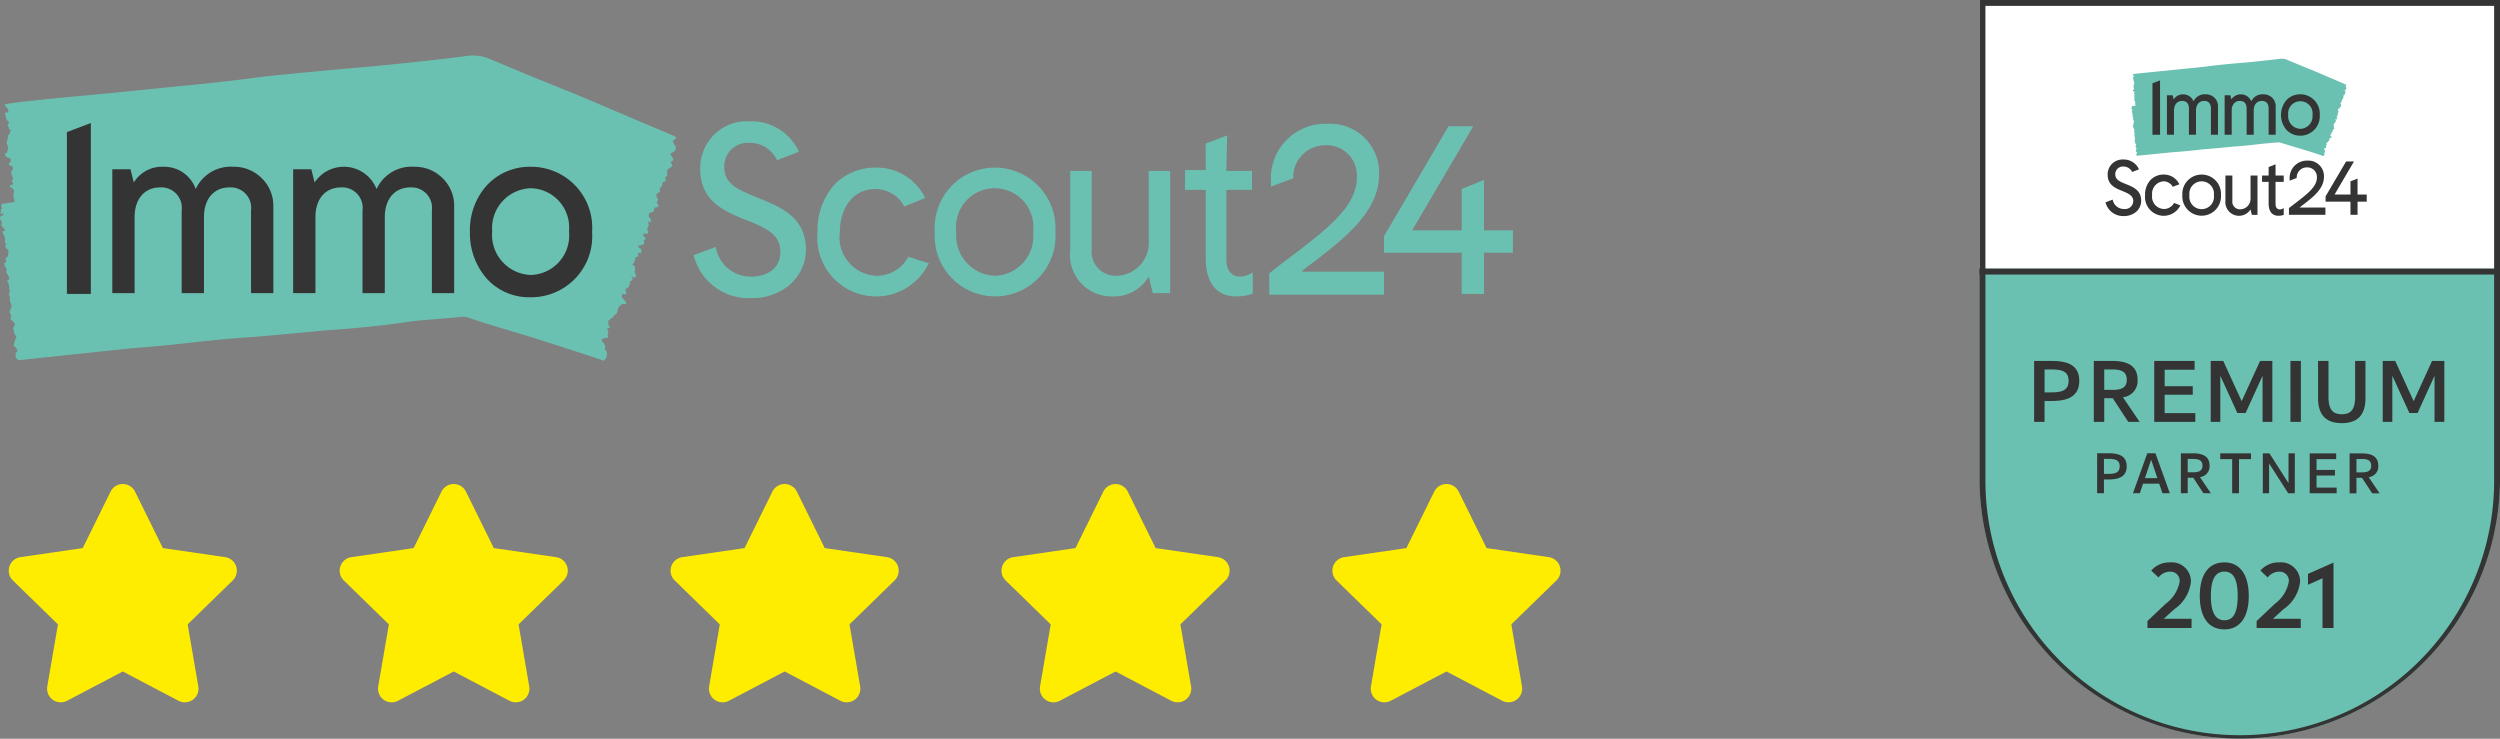
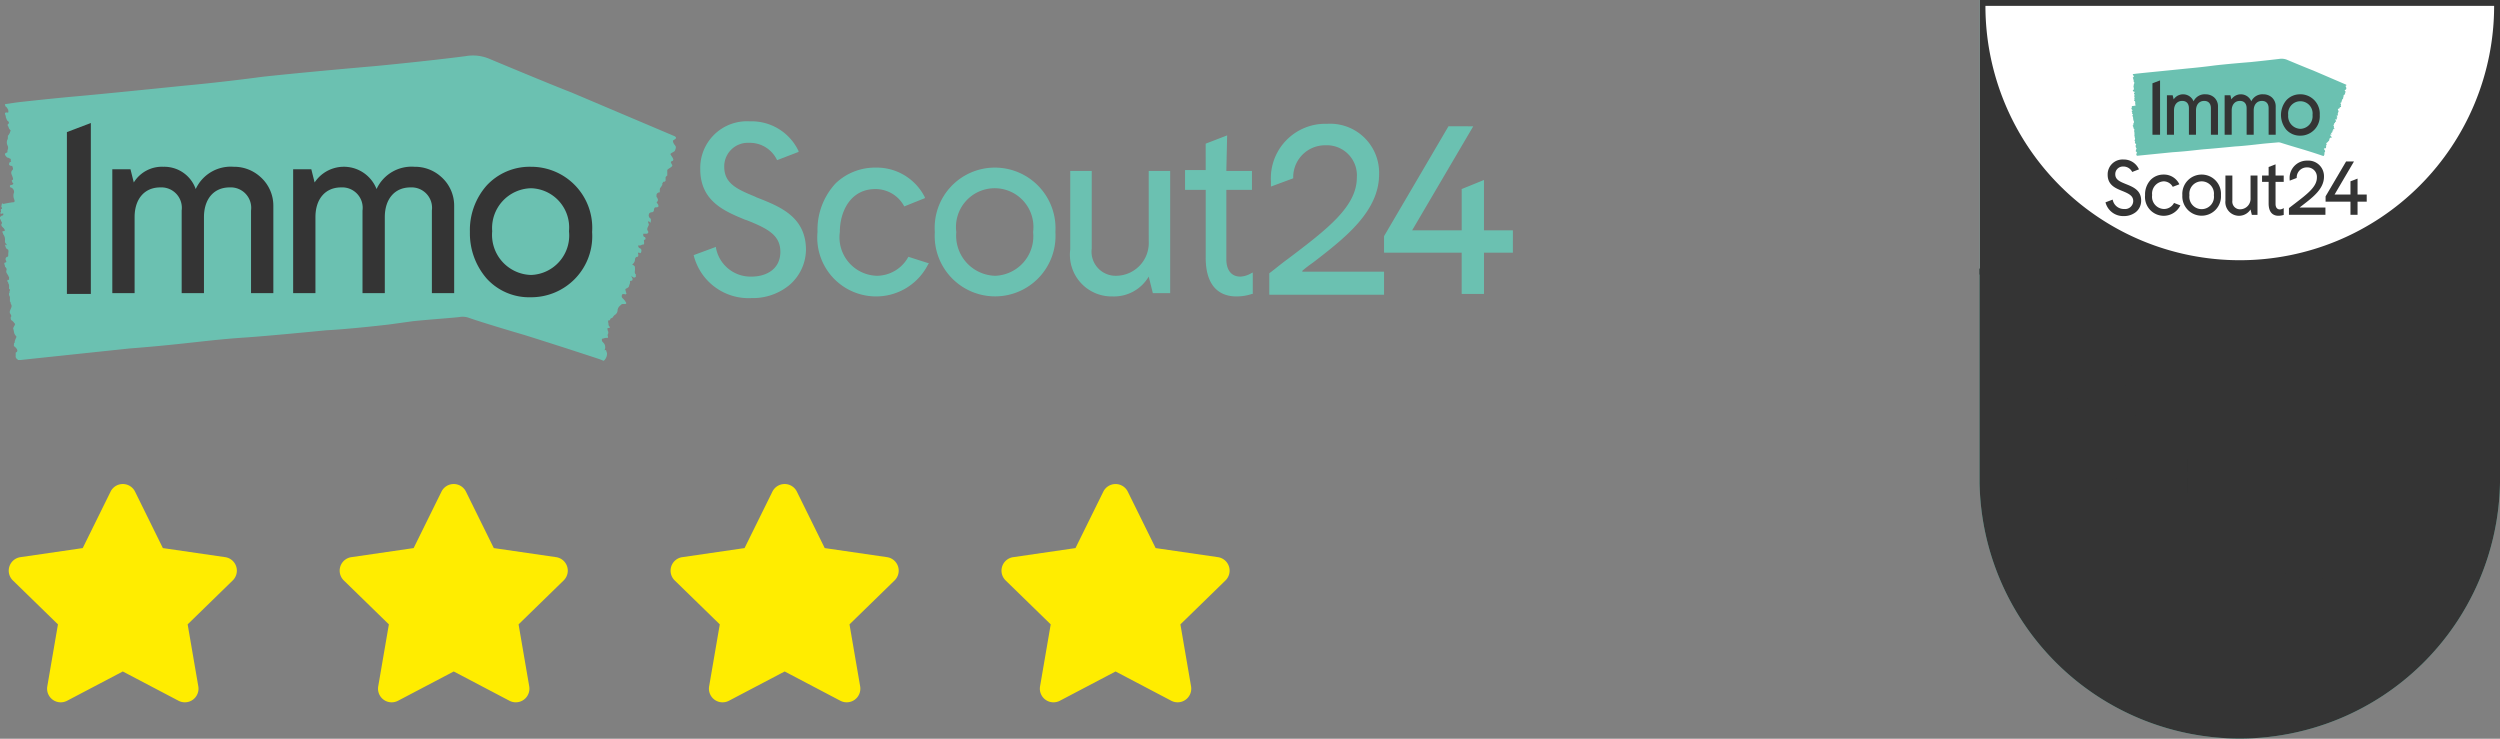
<svg xmlns="http://www.w3.org/2000/svg" id="Isolationsmodus" width="100%" height="100%" viewBox="0 0 135.809 40.129">
  <rect x="0" y="0" width="135.809" height="40.129" fill="#808080" stroke="none" />
  <defs>
    <style>.cls-1{fill:#6bc1b1;}.cls-2{fill:#fff;}.cls-3{fill:#343434;}.cls-4{fill:#ffed00;}</style>
  </defs>
  <title>scout24</title>
  <g id="badge_small_PP-year" data-name="badge/small/PP-year">
    <path id="teal-BG" class="cls-1" d="M107.537,21.888V26.22a14.138,14.138,0,0,0,28.272,0l0-4.332V0H107.537Z" />
    <rect id="white-BG" class="cls-2" x="107.537" width="28.272" height="14.592" />
    <polygon id="line" class="cls-3" points="107.537 14.914 135.809 14.914 135.809 14.592 107.537 14.592 107.537 14.914" />
-     <path id="outline" class="cls-3" d="M135.809,0V21.888l0,4.332a14.138,14.138,0,0,1-28.272,0h0V0ZM135.49.319H107.856V26.122a13.817,13.817,0,0,0,27.634,0l0-4.263V.319Z" />
+     <path id="outline" class="cls-3" d="M135.809,0V21.888l0,4.332a14.138,14.138,0,0,1-28.272,0h0V0ZM135.49.319H107.856a13.817,13.817,0,0,0,27.634,0l0-4.263V.319Z" />
    <path id="year" class="cls-3" d="M119.054,34.116v-.5h-1.51l.569-.52a2.082,2.082,0,0,0,.907-1.51,1.04,1.04,0,0,0-1.147-1.034,1.289,1.289,0,0,0-1.01.446l.397.372a.779.779,0,0,1,.613-.314.496.496,0,0,1,.534.534,1.913,1.913,0,0,1-.755,1.206l-.995.941v.378Zm1.784.073c.887,0,1.323-.726,1.323-1.814s-.436-1.824-1.323-1.824c-.912,0-1.338.735-1.338,1.824S119.927,34.19,120.839,34.19Zm0-.495c-.515,0-.735-.471-.735-1.319,0-.858.221-1.324.735-1.324s.721.466.721,1.324C121.559,33.224,121.353,33.695,120.839,33.695Zm4.147.422v-.5h-1.51l.569-.52a2.082,2.082,0,0,0,.907-1.51,1.04,1.04,0,0,0-1.147-1.034,1.289,1.289,0,0,0-1.01.446l.397.372a.779.779,0,0,1,.613-.314.496.496,0,0,1,.534.534,1.913,1.913,0,0,1-.755,1.206l-.995.941v.378Zm1.78,0v-3.554l-1.387.613v.593l.789-.353v2.701Z" />
    <path id="PARTNER" class="cls-3" d="M127.639,24.63l.668,0c.584,0,.89.209.89.669a.582.582,0,0,1-.522.622l.593.877-.404,0-.551-.841H128.3l-.29,0,0,.841h-.371Zm-2.168-.001,1.438.001v.313l-1.066,0,0,.587,1.001,0v.303l-1.001-.001,0,.655,1.092,0,0,.31-1.464-.001Zm-2.187-.001,1.029,1.607h.007l.001-1.607.342,0-.001,2.168-.359,0-1.029-1.607h-.007l-.001,1.607-.342,0,.001-2.168Zm-2.673-.001,1.672.001,0,.313-.652,0-.001,1.855-.371,0,.001-1.855-.649,0Zm-2.138-.001.668,0c.583,0,.89.209.89.669a.581.581,0,0,1-.522.622l.593.877-.404,0-.551-.841-.303,0,0,.841h-.372Zm-1.825-.001h.443l.781,2.168-.401,0-.176-.518-.877,0-.173.518h-.375Zm-2.086-.001c.649,0,.968.216.968.708,0,.489-.317.714-.969.714l-.267,0,0,.746-.371,0,.001-2.168Zm2.301.363h-.01l-.333.987.675,0Zm-2.318-.059-.251,0,0,.815.251,0c.398,0,.603-.094.603-.411S114.945,24.928,114.544,24.928Zm13.766.006-.3,0,0,.727.3,0c.332,0,.502-.094.502-.362S128.643,24.934,128.311,24.934Zm-9.467-.004,0,.727.3,0c.332,0,.502-.094.502-.361s-.169-.365-.502-.365Z" />
    <path id="PREMIUM" class="cls-3" d="M126.492,19.608v1.945c0,.691.234.95.726.95s.721-.259.721-.95V19.608h.562v2.02c0,.94-.453,1.358-1.283,1.358-.841,0-1.293-.423-1.293-1.358v-2.02Zm-15.016,0c.99,0,1.477.328,1.477,1.08,0,.746-.482,1.094-1.477,1.094h-.408v1.134h-.567V19.608Zm3.287,0c.89,0,1.358.319,1.358,1.02a.887.887,0,0,1-.796.95l.905,1.338h-.617l-.84-1.283H114.31v1.283h-.567V19.608Zm4.456,0v.478h-1.627v.895h1.527v.463h-1.527v1h1.666v.473h-2.233V19.608Zm1.556,0,.995,2.174h.01l.995-2.174h.667v3.308h-.532v-2.482h-.01l-.91,2H121.54l-.915-2h-.01v2.482h-.522V19.608Zm4.217,0v3.308h-.567V19.608Zm5.126,0,.995,2.174h.01l.995-2.174h.667v3.308h-.532v-2.482h-.01l-.91,2h-.448l-.915-2h-.01v2.482h-.522V19.608Zm-18.666.463h-.383v1.244h.383c.607,0,.92-.144.92-.627S112.063,20.071,111.451,20.071Zm3.317,0H114.31V21.18h.458c.507,0,.766-.144.766-.552S115.275,20.071,114.768,20.071Z" />
    <g id="Logo">
      <path id="Fill-16" class="cls-1" d="M126.274,8.334a.199.199,0,0,1-.052.144l-.069-.022s-.508-.179-1.29-.409c0,0-.692-.205-.973-.297a.426.426,0,0,0-.178-.012c-.118.012-.526.043-.795.071l-.411.046c-.742.085-1.081.1-1.081.1-1.177.114-1.459.135-1.459.135-.622.045-1.017.12-1.947.18l-1.75.175-.126.013-.047.004a.093.093,0,0,1-.043-.056l.002-.065c.074-.027-.009-.106-.009-.106-.038-.016-.025-.044-.025-.044a.029.029,0,0,1,.005-.012l.011-.019c-.008-.021.03-.096.03-.096-.02-.025-.012-.02-.032-.045a.251.251,0,0,1-.021-.096c-.002-.023.04-.069.029-.082-.018-.021-.036-.039-.054-.061a.093.093,0,0,1-.014-.034.038.038,0,0,1,.006-.024c.012-.018.013-.018-.003-.047-.006-.011-.013-.019-.019-.03-.014-.022.031-.072.027-.104a.26.26,0,0,0-.011-.046c-.003-.01-.006-.023-.009-.037l-.003-.009a.04.04,0,0,1-.002-.021.119.119,0,0,1-.001-.033l-.015-.047a.037.037,0,0,1,.002-.03l.004-.005c.009-.005.006-.027.01-.039l-.006-.007c-.006-.008-.009-.013-.007-.019a.217.217,0,0,0,.001-.047.129.129,0,0,0-.01-.054l-.007-.025a.036.036,0,0,1,.001-.026c.005-.009.011-.016.016-.024a.043.043,0,0,0-.002-.032l-.012-.025-.019-.026a.08.08,0,0,1-.02-.066.038.038,0,0,0-.01-.037.111.111,0,0,1-.017-.025c-.019-.037-.018-.049.004-.051.019-.003.023-.007.017-.048-.006-.038-.005-.061.015-.066.01-.003.02-.015.016-.045s.009-.085-.009-.092c-.022-.009-.025-.048-.037-.07l.003-.008.011.008a.035.035,0,0,0,.012.001.126.126,0,0,0-.009-.026.076.076,0,0,1-.016-.055.123.123,0,0,0-.03-.097.086.086,0,0,1-.01-.037.021.021,0,0,1,.01-.017c.005-.003.012,0,.017-.002a.058.058,0,0,0,.013-.012.17.17,0,0,0-.012-.029.165.165,0,0,0-.025-.029c-.015-.014-.023-.039-.013-.05.016-.018.003-.033-.007-.051a.205.205,0,0,1-.015-.034.054.054,0,0,1-.001-.023.049.049,0,0,1,.046-.029c.013.001.015-.018.014-.022-.004-.01-.036-.001-.04-.005-.011-.011.001-.015-.011-.023a.122.122,0,0,1-.027-.072c.002-.008.01-.01.015-.012.009-.002.021.005.006-.029-.01-.022-.005-.013.001-.04.003-.013.01-.008.005-.023l.01-.008s.149-.022.169-.024c.042-.004.007-.062.007-.062a.442.442,0,0,1-.004-.12.087.087,0,0,0-.051-.086.105.105,0,0,1-.017-.042c-.001-.005.007-.018.012-.017.009,0,.012-.005.021,0l.009-.009c-.001-.007.004-.005.002-.009-.006-.012-.011-.003-.018-.015a.123.123,0,0,1-.013-.035c-.001-.005.007-.011.012-.013.009-.002.013-.025.004-.05a.172.172,0,0,1-.012-.037c-.007-.034-.004-.055.009-.067.015-.015.014-.03-.005-.059l-.005-.007a.043.043,0,0,1-.016-.036c.001-.023.018-.04.025-.038.005.001.008-.011.009-.015.004-.026.003-.018-.004-.032-.008-.016-.025-.015-.04-.017-.029-.003-.025-.015-.041-.035-.014-.018-.018-.025-.007-.04A.052.052,0,0,1,115.9,4.89c.011.001.007-.008.008-.03l.004-.016c.011-.036.011-.036-.002-.092a.15.15,0,0,1-.001-.104c.01-.018.003-.077.016-.08.008-.002.008-.025.01-.037.001-.008.003-.011.007-.012l.008-.014c.003-.011-.014-.028-.018-.037-.007-.015-.014-.03-.022-.043-.011-.019-.019-.035-.003-.042.011-.005.008-.029,0-.039a.198.198,0,0,1-.026-.08l-.002-.01c-.002-.018-.021-.033-.012-.05.005-.009.016-.003.023-.009.013-.01.04-.025.025-.037-.004-.003.001-.024-.003-.029a.161.161,0,0,0-.024-.035c-.018-.016-.01-.009-.023-.038l-.003-.015c-.005-.016.015-.017.015-.017l.19-.024s.502-.053.976-.1c0,0,.363-.035,1.887-.19,0,0,.644-.056,1.378-.155,0,0,.642-.077,1.965-.184,0,0,.903-.093,1.553-.172a.797.797,0,0,1,.405.045s1.06.446,1.434.588l1.779.764c.045.025.016.044.016.044a.034.034,0,0,1-.013.009l-.024.013a.147.147,0,0,0,.012.057c.016.026.007.02.024.047.011.017-.002.058-.013.086-.007.02-.085.046-.076.06.016.022.033.043.047.066a.051.051,0,0,1,.005.033.036.036,0,0,1-.019.018c-.025.011-.026.012-.017.04a.299.299,0,0,0,.013.03c.009.022-.075.051-.083.079a.153.153,0,0,0-.006.041.197.197,0,0,1-.004.034l.001.008a.023.023,0,0,1-.007.018.074.074,0,0,1-.013.027l-.001.044a.027.027,0,0,1-.016.025l-.008.003c-.015.002-.02.021-.031.03l.005.007c.005.008.006.013.001.018-.013.01-.015.028-.024.04a.085.085,0,0,0-.009.052l-.002.016a.026.026,0,0,1-.013.021c-.011.006-.022.01-.033.015a.028.028,0,0,0-.012.027l.005.024a.224.224,0,0,0,.015.027.046.046,0,0,1-.002.06.023.023,0,0,0-.003.034.081.081,0,0,1,.013.025c.01.036.003.045-.028.042-.028-.003-.035,0-.044.035-.009.033-.02.052-.05.051a.041.041,0,0,0-.042.033c-.008.027-.003.059.018.07.027.014.013.047.021.069l-.008.006-.011-.01a.075.075,0,0,0-.017-.004c0,.008-.002.019.001.024a.043.043,0,0,1-.002.051c-.014.026-.03.062-.002.09.004.004.002.024-.002.034-.003.007-.014.01-.022.012s-.016-.003-.025-.003a.113.113,0,0,0-.024.006.097.097,0,0,0,.004.028.13.13,0,0,0,.022.031c.015.016.014.039-.004.045-.031.01-.019.026-.013.045a.11.11,0,0,1,.006.033c0,.006-.006.019-.009.019-.024.003-.049.029-.073.007l-.017-.002c.001.01-.001.023.003.028a.302.302,0,0,0,.037.031.068.068,0,0,1,.006.068.036.036,0,0,1-.027.005c-.013-.001-.027-.01-.021.023.004.021-.002.044-.027.045-.02,0-.022.022-.022.037a.066.066,0,0,1-.035.065c-.012.007-.026.013-.003.026.021.012.03.033.025.069-.004.029-.009.066.019.086.006.005.006.026.004.04-.001.005-.018.013-.025.011a.123.123,0,0,1-.033-.019l-.01-.008c-.002.006-.006.013-.005.017.003.012.01.022.014.034a.071.071,0,0,1,.002.033c-.001.004-.015.007-.023.007-.013-.001-.02-.002-.018.021a.258.258,0,0,1-.009.055.059.059,0,0,1-.043.053c-.028.008-.033.021-.019.051l.004.007c.007.01.015.018.006.035-.011.019-.018.003-.027-.001-.007-.003-.022-.001-.023.002a.104.104,0,0,0-.007.048.108.108,0,0,0,.025.038.486.486,0,0,1,.046.056c.011.019.004.029-.017.029a.077.077,0,0,1-.021-.003.032.032,0,0,0-.04.016.056.056,0,0,1-.012.012c-.032.027-.032.027-.038.077a.102.102,0,0,1-.045.087c-.022.012-.038.063-.058.062-.012-.001-.023.018-.031.028-.006.006-.009.009-.016.008-.004-.001-.009-.007-.014-.004-.009.008.004.04.006.049a.309.309,0,0,0,.011.043c.007.019.011.035-.015.036a.023.023,0,0,0-.018.033.108.108,0,0,1,.001.074l-.001.009c-.006.015.014.034-.005.045-.01.006-.024-.002-.036,0a.414.414,0,0,0-.065.021.033.033,0,0,0-.004.024.141.141,0,0,0,.026.04.126.126,0,0,1,.033.069.062.062,0,0,1-.016.058.083.083,0,0,0-.02.071" />
      <polyline id="Fill-20" class="cls-3" points="116.929 4.525 116.929 7.32 117.342 7.32 117.342 4.368 116.929 4.525" />
      <path id="Fill-17" class="cls-3" d="M120.276,5.288a.695.695,0,0,0-.459-.165.669.669,0,0,0-.655.381.614.614,0,0,0-1.081-.104l-.053-.224h-.313V7.32h.384V6.002c0-.316.175-.52.445-.52.233,0,.366.147.366.403V7.32h.384V6.002c0-.316.175-.52.445-.52.233,0,.366.147.366.403V7.32h.384V5.79a.644.644,0,0,0-.213-.502" />
      <path id="Fill-18" class="cls-3" d="M123.412,5.288a.695.695,0,0,0-.459-.165.67.67,0,0,0-.655.381.614.614,0,0,0-1.081-.104l-.053-.224H120.85V7.32h.384V6.002c0-.316.175-.52.445-.52.233,0,.366.147.366.403V7.32h.384V6.002c0-.316.175-.52.445-.52.233,0,.366.147.366.403V7.32h.384V5.79a.644.644,0,0,0-.213-.502" />
      <path id="Fill-19" class="cls-3" d="M124.968,6.999a.687.687,0,0,1-.665-.752.666.666,0,1,1,1.322,0A.684.684,0,0,1,124.968,6.999Zm-.004-1.876a1.001,1.001,0,0,0-.769.331,1.251,1.251,0,0,0,0,1.586,1.002,1.002,0,0,0,.769.33,1.054,1.054,0,0,0,1.053-1.124,1.054,1.054,0,0,0-1.053-1.124Z" />
      <path id="Fill-22" class="cls-3" d="M115.476,9.995l-.034-.014c-.312-.126-.533-.236-.533-.516a.415.415,0,0,1,.436-.419.528.528,0,0,1,.483.296l.368-.143-.006-.014a.898.898,0,0,0-.84-.52.808.808,0,0,0-.854.829c0,.556.426.73.768.869l.042.017c.35.144.579.26.579.545a.442.442,0,0,1-.494.428.613.613,0,0,1-.619-.494l-.004-.016-.39.148a.989.989,0,0,0,.996.747,1.032,1.032,0,0,0,.647-.212.788.788,0,0,0,.294-.638c0-.559-.446-.736-.839-.893" />
      <path id="Fill-27" class="cls-3" d="M118.101,11.024a.616.616,0,0,1-.546.329.665.665,0,0,1-.643-.755.668.668,0,0,1,.619-.747.563.563,0,0,1,.5.298l.359-.137-.006-.014a.921.921,0,0,0-.852-.515.973.973,0,0,0-.692.278,1.152,1.152,0,0,0-.312.842,1.021,1.021,0,0,0,1.012,1.12,1.007,1.007,0,0,0,.898-.552l.007-.014-.003-.001-.339-.131" />
      <path id="Fill-23" class="cls-3" d="M120.266,10.602a.67.67,0,1,1-1.328,0,.669.669,0,1,1,1.328,0Zm-.664-1.119a1.05,1.05,0,0,0-1.049,1.119,1.051,1.051,0,1,0,2.098,0,1.05,1.05,0,0,0-1.049-1.119Z" />
      <path id="Fill-24" class="cls-3" d="M122.258,10.764a.571.571,0,0,1-.56.606A.416.416,0,0,1,121.27,10.9V9.536h-.377V10.9a.742.742,0,0,0,1.363.48l.072.291h.307V9.536h-.377v1.227" />
      <path id="Fill-25" class="cls-3" d="M123.617,8.927l-.377.145v.464h-.357V9.88h.357v1.17c0,.585.332.671.53.671a1.009,1.009,0,0,0,.278-.042l.012-.003V11.302l-.025.016a.358.358,0,0,1-.182.059c-.151,0-.237-.109-.237-.299V9.88h.444V9.536h-.444V8.927" />
      <path id="Fill-21" class="cls-3" d="M124.921,11.273c.06-.047.121-.094.182-.141.562-.433,1.144-.88,1.144-1.535a.847.847,0,0,0-.9-.871.939.939,0,0,0-.966.995.71.71,0,0,0,.006.092l.379-.146a.546.546,0,0,1,.556-.573.517.517,0,0,1,.54.552c0,.494-.504.88-1.202,1.415-.1.076-.203.156-.31.239l-.006.005V11.67h1.982v-.397h-1.405" />
      <polyline id="Fill-26" class="cls-3" points="128.071 10.568 128.071 9.702 127.686 9.85 127.686 10.568 126.822 10.568 127.876 8.772 127.448 8.772 126.334 10.667 126.334 10.957 127.686 10.957 127.686 11.67 128.071 11.67 128.071 10.957 128.569 10.957 128.569 10.568 128.071 10.568" />
    </g>
  </g>
  <path class="cls-1" d="M32.973,19.153a.512.512,0,0,1-.179.449l-.224-.09s-1.615-.538-4.037-1.301c0,0-2.153-.628-3.051-.942a1.013,1.013,0,0,0-.538-.045c-.359.045-1.66.135-2.512.224l-1.301.18c-2.333.269-3.409.314-3.409.314-3.679.359-4.576.404-4.576.404-1.929.135-3.185.359-6.101.583l-5.518.583-.404.045H.987c-.045-.045-.135-.09-.135-.18v-.224c.224-.09-.045-.314-.045-.314a.098.098,0,0,1-.045-.135V18.66a.044.044,0,0,1,.045-.045c-.045-.045.09-.314.09-.314-.045-.09-.045-.045-.09-.135-.045-.045-.045-.179-.09-.314,0-.09.135-.224.09-.269s-.09-.135-.179-.179a.139.139,0,0,1-.045-.09v-.09c.045-.045.045-.045,0-.135,0-.045-.045-.045-.045-.09-.045-.09.09-.269.09-.359a.165.165,0,0,0-.045-.135.165.165,0,0,0-.045-.135v-.224c0-.045-.045-.09-.045-.135v-.09c.045,0,0-.09.045-.135V15.744a.044.044,0,0,0-.045-.045v-.135a.27.27,0,0,0-.045-.18c0-.045,0-.045-.045-.09v-.09c.09,0,.09,0,.09-.045v-.09c0-.045-.045-.045-.045-.09s-.045-.045-.045-.09a.197.197,0,0,1-.045-.224.165.165,0,0,0-.045-.135c-.045-.045-.045-.045-.045-.09-.045-.135-.045-.135,0-.179.09,0,.09-.045.045-.135a.132.132,0,0,1,.09-.179c.045,0,.045-.045.045-.135s.045-.269-.045-.269c-.09-.045-.09-.135-.135-.224v-.045l.045.045H.359c0-.045,0-.045-.045-.09s-.045-.09-.045-.179a.427.427,0,0,0-.09-.314c0-.045-.045-.09-.045-.135s0-.045.045-.045H.224l.045-.045c0-.045-.045-.045-.045-.09l-.09-.09C.09,12.29.045,12.2.09,12.155s0-.09-.045-.179A.156.156,0,0,0,0,11.886v-.09c.045-.045.09-.09.135-.09s.045-.045.045-.09-.09,0-.135,0c-.045-.045,0-.045-.045-.09.09.045.045-.045.045-.135A.044.044,0,0,1,.09,11.348s.045,0,0-.09,0-.045,0-.135c0-.045.045-.045,0-.09l.09.045s.449-.09.538-.09c.135,0,.045-.179.045-.179a.492.492,0,0,1,0-.359.258.258,0,0,0-.179-.269c-.045,0-.045-.045-.045-.09l.045-.045h.09a.044.044,0,0,1,.045-.045V9.957c0-.045-.045,0-.045-.045a.156.156,0,0,0-.045-.09l.045-.045c.045,0,.045-.09,0-.179,0-.045-.045-.09-.045-.135a.197.197,0,0,1,.045-.224c.045-.045.045-.09,0-.18V9.015c-.135,0-.179-.045-.179-.09,0-.09.045-.135.09-.135s0-.045,0-.045v-.09c0-.045-.09-.045-.135-.09-.09,0-.09-.045-.135-.09a.165.165,0,0,1-.045-.135c.045,0,.045-.045.09-.045s.045-.045.045-.09V8.162a.286.286,0,0,0,0-.269.38.38,0,0,1,0-.314c.045-.045,0-.224.045-.224.045-.045.045-.09.09-.135V7.176a.044.044,0,0,1,.045-.045c0-.045-.045-.09-.09-.135,0-.045-.045-.09-.045-.135a.084.084,0,0,1,0-.135c.045,0,.045-.09,0-.135-.09-.045-.09-.135-.135-.224V6.323c0-.045-.045-.09-.045-.179,0-.045.045,0,.09-.045.045.045.135,0,.09-.045v-.09c-.045-.045-.045-.09-.09-.135s-.045,0-.09-.135A.044.044,0,0,1,.314,5.65l.628-.09s1.57-.179,3.05-.314c0,0,1.122-.09,5.922-.583,0,0,2.019-.179,4.351-.493,0,0,2.019-.224,6.146-.583,0,0,2.826-.269,4.89-.538a2.288,2.288,0,0,1,1.256.135s3.32,1.391,4.486,1.839L36.651,7.4c.135.09.045.135.045.135l-.045.045c-.045,0-.045.045-.09.045a.27.27,0,0,0,.045.179c.045.09.045.045.09.135.045.045,0,.179-.045.269-.045.045-.269.135-.224.179.045.09.09.135.135.224,0,.045.045.09,0,.09a.044.044,0,0,1-.045.045c-.09.045-.09.045-.045.135,0,.045.045.045.045.09.045.09-.224.179-.269.269v.269c0,.045,0,.045-.045.045,0,.045-.045.045-.045.09v.135c0,.045,0,.045-.045.09h-.045c-.045,0-.045.045-.09.09v.09c-.045.045-.045.09-.09.135s-.045.09-.045.179v.045c0,.045,0,.045-.045.045a.159.159,0,0,0-.135.135v.09c0,.045.045.045.045.09a.137.137,0,0,1,0,.179c-.045.045-.045.09,0,.09,0,.045.045.045.045.09.045.09,0,.135-.09.135s-.09,0-.135.09c0,.135-.045.18-.135.18-.045,0-.135.045-.135.09a.197.197,0,0,0,.045.224c.09.045.045.135.045.224,0,0,0,.045-.045,0l-.045-.045h-.045v.09c.045.045.045.09,0,.179s-.09.18,0,.269v.09a.157.157,0,0,1-.09.045h-.179v.09a.097.097,0,0,0,.09.09c.045.045.045.135,0,.135-.09.045-.045.09-.045.135v.09a.044.044,0,0,1-.045.045c-.09,0-.179.09-.224.045h-.045v.09c.045.045.09.09.135.09a.2.2,0,0,1,0,.224c0,.045-.045,0-.09,0s-.09-.045-.045.09c0,.09,0,.135-.09.135-.045,0-.09.09-.09.135a.343.343,0,0,1-.09.224c-.045.045-.09.045,0,.09s.09.09.09.224c0,.09-.045.224.045.269v.135a.112.112,0,0,1-.179,0,.044.044,0,0,1-.045-.045s-.045.045,0,.045a.157.157,0,0,0,.045.09v.09a.156.156,0,0,1-.09.045c-.045,0-.045,0-.045.045a.269.269,0,0,1-.045.179c0,.09-.045.135-.135.179s-.09.045-.045.179v.045c.045.045.045.045,0,.09s-.045,0-.09,0h-.09a.165.165,0,0,0-.045.135c0,.045.045.09.09.135a.62.62,0,0,1,.135.179c.045.045,0,.09-.045.09h-.09a.165.165,0,0,0-.135.045l-.045.045a.381.381,0,0,0-.135.224.32.32,0,0,1-.135.269c-.09.045-.135.18-.18.18a.097.097,0,0,0-.09.09l-.045.045s-.045-.045-.045,0c-.045.045,0,.135,0,.179a.165.165,0,0,0,.045.135c.045.045.045.09-.045.09-.045,0-.09.045-.045.09v.045a.2.2,0,0,1,0,.224v.045c0,.045.045.09,0,.135h-.09c-.09,0-.135.045-.224.045v.09c0,.045.045.09.09.135a.343.343,0,0,1,.09.224.27.27,0,0,1-.045.179c.135-.045.09.045.135.135Z" />
  <path class="cls-3" d="M14.131,9.598A2.116,2.116,0,0,0,12.696,9.06a2.093,2.093,0,0,0-2.064,1.211A1.808,1.808,0,0,0,8.883,9.06a1.794,1.794,0,0,0-1.615.852L7.088,9.194H6.101v6.729H7.312V11.796c0-.987.538-1.615,1.391-1.615a1.111,1.111,0,0,1,1.166,1.256v4.486h1.211V11.796c0-.987.538-1.615,1.391-1.615a1.111,1.111,0,0,1,1.166,1.256v4.486H14.849V11.168A2.084,2.084,0,0,0,14.131,9.598Zm9.825,0A2.116,2.116,0,0,0,22.52,9.06a2.093,2.093,0,0,0-2.064,1.211,1.907,1.907,0,0,0-3.365-.359l-.179-.718h-.987v6.729h1.211V11.796c0-.987.538-1.615,1.391-1.615a1.111,1.111,0,0,1,1.166,1.256v4.486h1.211V11.796c0-.987.538-1.615,1.391-1.615a1.111,1.111,0,0,1,1.166,1.256v4.486h1.211V11.168A2.084,2.084,0,0,0,23.956,9.598Zm4.89-.538a3.184,3.184,0,0,0-2.422,1.032,3.661,3.661,0,0,0-.897,2.512,3.743,3.743,0,0,0,.897,2.512,3.116,3.116,0,0,0,2.422,1.032,3.316,3.316,0,0,0,3.32-3.544A3.316,3.316,0,0,0,28.846,9.06Zm0,5.877a2.179,2.179,0,0,1-2.108-2.378,2.165,2.165,0,0,1,2.108-2.333,2.132,2.132,0,0,1,2.064,2.333A2.148,2.148,0,0,1,28.846,14.937ZM3.634,7.176v8.793h1.301V6.682Z" />
  <path class="cls-1" d="M70.746,14.712a6.588,6.588,0,0,1,.583-.449c1.75-1.346,3.589-2.781,3.589-4.8a2.662,2.662,0,0,0-2.826-2.737,2.961,2.961,0,0,0-3.05,3.14v.269l1.211-.449a1.732,1.732,0,0,1,1.75-1.794,1.633,1.633,0,0,1,1.705,1.75c0,1.57-1.57,2.781-3.768,4.441-.314.224-.628.493-.987.763v1.166H75.187V14.757H70.746ZM41.093,10.72l-.09-.045c-.987-.404-1.66-.718-1.66-1.615a1.282,1.282,0,0,1,1.346-1.301,1.631,1.631,0,0,1,1.525.942l1.166-.449V8.207a2.819,2.819,0,0,0-2.647-1.615,2.535,2.535,0,0,0-2.692,2.602c0,1.75,1.346,2.288,2.422,2.736l.135.045c1.121.449,1.794.807,1.794,1.705,0,.942-.763,1.346-1.57,1.346a1.909,1.909,0,0,1-1.929-1.57v-.045l-1.211.449a3.071,3.071,0,0,0,3.14,2.333,3.131,3.131,0,0,0,2.019-.673,2.558,2.558,0,0,0,.942-2.019C43.74,11.751,42.349,11.213,41.093,10.72Zm12.965-1.615a3.268,3.268,0,0,0-3.275,3.499,3.282,3.282,0,1,0,6.55,0A3.294,3.294,0,0,0,54.057,9.105Zm2.064,3.499a2.148,2.148,0,0,1-2.064,2.378,2.179,2.179,0,0,1-2.108-2.378,2.104,2.104,0,1,1,4.172,0Zm6.281.493a1.784,1.784,0,0,1-1.75,1.884,1.309,1.309,0,0,1-1.346-1.48V9.284H58.14v4.262a2.264,2.264,0,0,0,2.288,2.557,2.19,2.19,0,0,0,1.974-1.077l.224.897h.942V9.284H62.402ZM66.663,7.355l-1.166.449V9.239H64.376v1.077h1.122v3.679c0,1.839,1.032,2.108,1.66,2.108a2.613,2.613,0,0,0,.852-.135h.045V14.802l-.09.045a1.272,1.272,0,0,1-.583.179c-.493,0-.763-.359-.763-.942V10.316h1.391V9.284H66.619Zm13.952,5.159V9.777l-1.211.493v2.243H76.712l3.32-5.652H78.686L75.187,12.828v.897h4.217v2.243h1.211v-2.243h1.57V12.514ZM49.347,13.95a1.966,1.966,0,0,1-1.705,1.032,2.091,2.091,0,0,1-2.019-2.378c0-1.121.583-2.333,1.929-2.333a1.761,1.761,0,0,1,1.57.942l1.121-.449V10.72a2.928,2.928,0,0,0-2.692-1.615,3.094,3.094,0,0,0-2.153.852,3.7,3.7,0,0,0-.987,2.647,3.196,3.196,0,0,0,3.185,3.499,3.157,3.157,0,0,0,2.826-1.75l.045-.045Z" />
  <path class="cls-4" d="M7.336,26.707,8.848,29.774l3.385.493a.741.741,0,0,1,.409,1.265L10.194,33.918l.579,3.37a.741.741,0,0,1-1.074.78L6.671,36.477,3.644,38.068a.741.741,0,0,1-1.075-.78l.579-3.37L.7,31.532a.741.741,0,0,1,.41-1.265l3.384-.493,1.513-3.067A.741.741,0,0,1,7.336,26.707Z" />
  <path class="cls-4" d="M25.312,26.707l1.513,3.067,3.385.493a.741.741,0,0,1,.409,1.265l-2.448,2.386.579,3.37a.741.741,0,0,1-1.074.78l-3.027-1.591L21.621,38.068a.741.741,0,0,1-1.075-.78l.579-3.37-2.448-2.386a.741.741,0,0,1,.41-1.265L22.47,29.774l1.513-3.067A.741.741,0,0,1,25.312,26.707Z" />
  <path class="cls-4" d="M43.289,26.707l1.513,3.067,3.385.493a.741.741,0,0,1,.409,1.265l-2.448,2.386.579,3.37a.741.741,0,0,1-1.074.78l-3.027-1.591L39.597,38.068a.741.741,0,0,1-1.075-.78l.579-3.37L36.653,31.532a.741.741,0,0,1,.41-1.265l3.384-.493L41.96,26.707A.741.741,0,0,1,43.289,26.707Z" />
  <path class="cls-4" d="M61.265,26.707,62.778,29.774l3.385.493a.741.741,0,0,1,.409,1.265l-2.448,2.386.579,3.37a.741.741,0,0,1-1.074.78l-3.027-1.591L57.574,38.068a.741.741,0,0,1-1.075-.78l.579-3.37L54.63,31.532a.741.741,0,0,1,.41-1.265l3.384-.493,1.513-3.067A.741.741,0,0,1,61.265,26.707Z" />
-   <path class="cls-4" d="M79.242,26.707l1.513,3.067,3.385.493a.741.741,0,0,1,.409,1.265L82.1,33.918l.579,3.37a.741.741,0,0,1-1.074.78l-3.027-1.591L75.55,38.068a.741.741,0,0,1-1.075-.78l.579-3.37-2.448-2.386a.741.741,0,0,1,.41-1.265L76.4,29.774l1.513-3.067A.741.741,0,0,1,79.242,26.707Z" />
</svg>